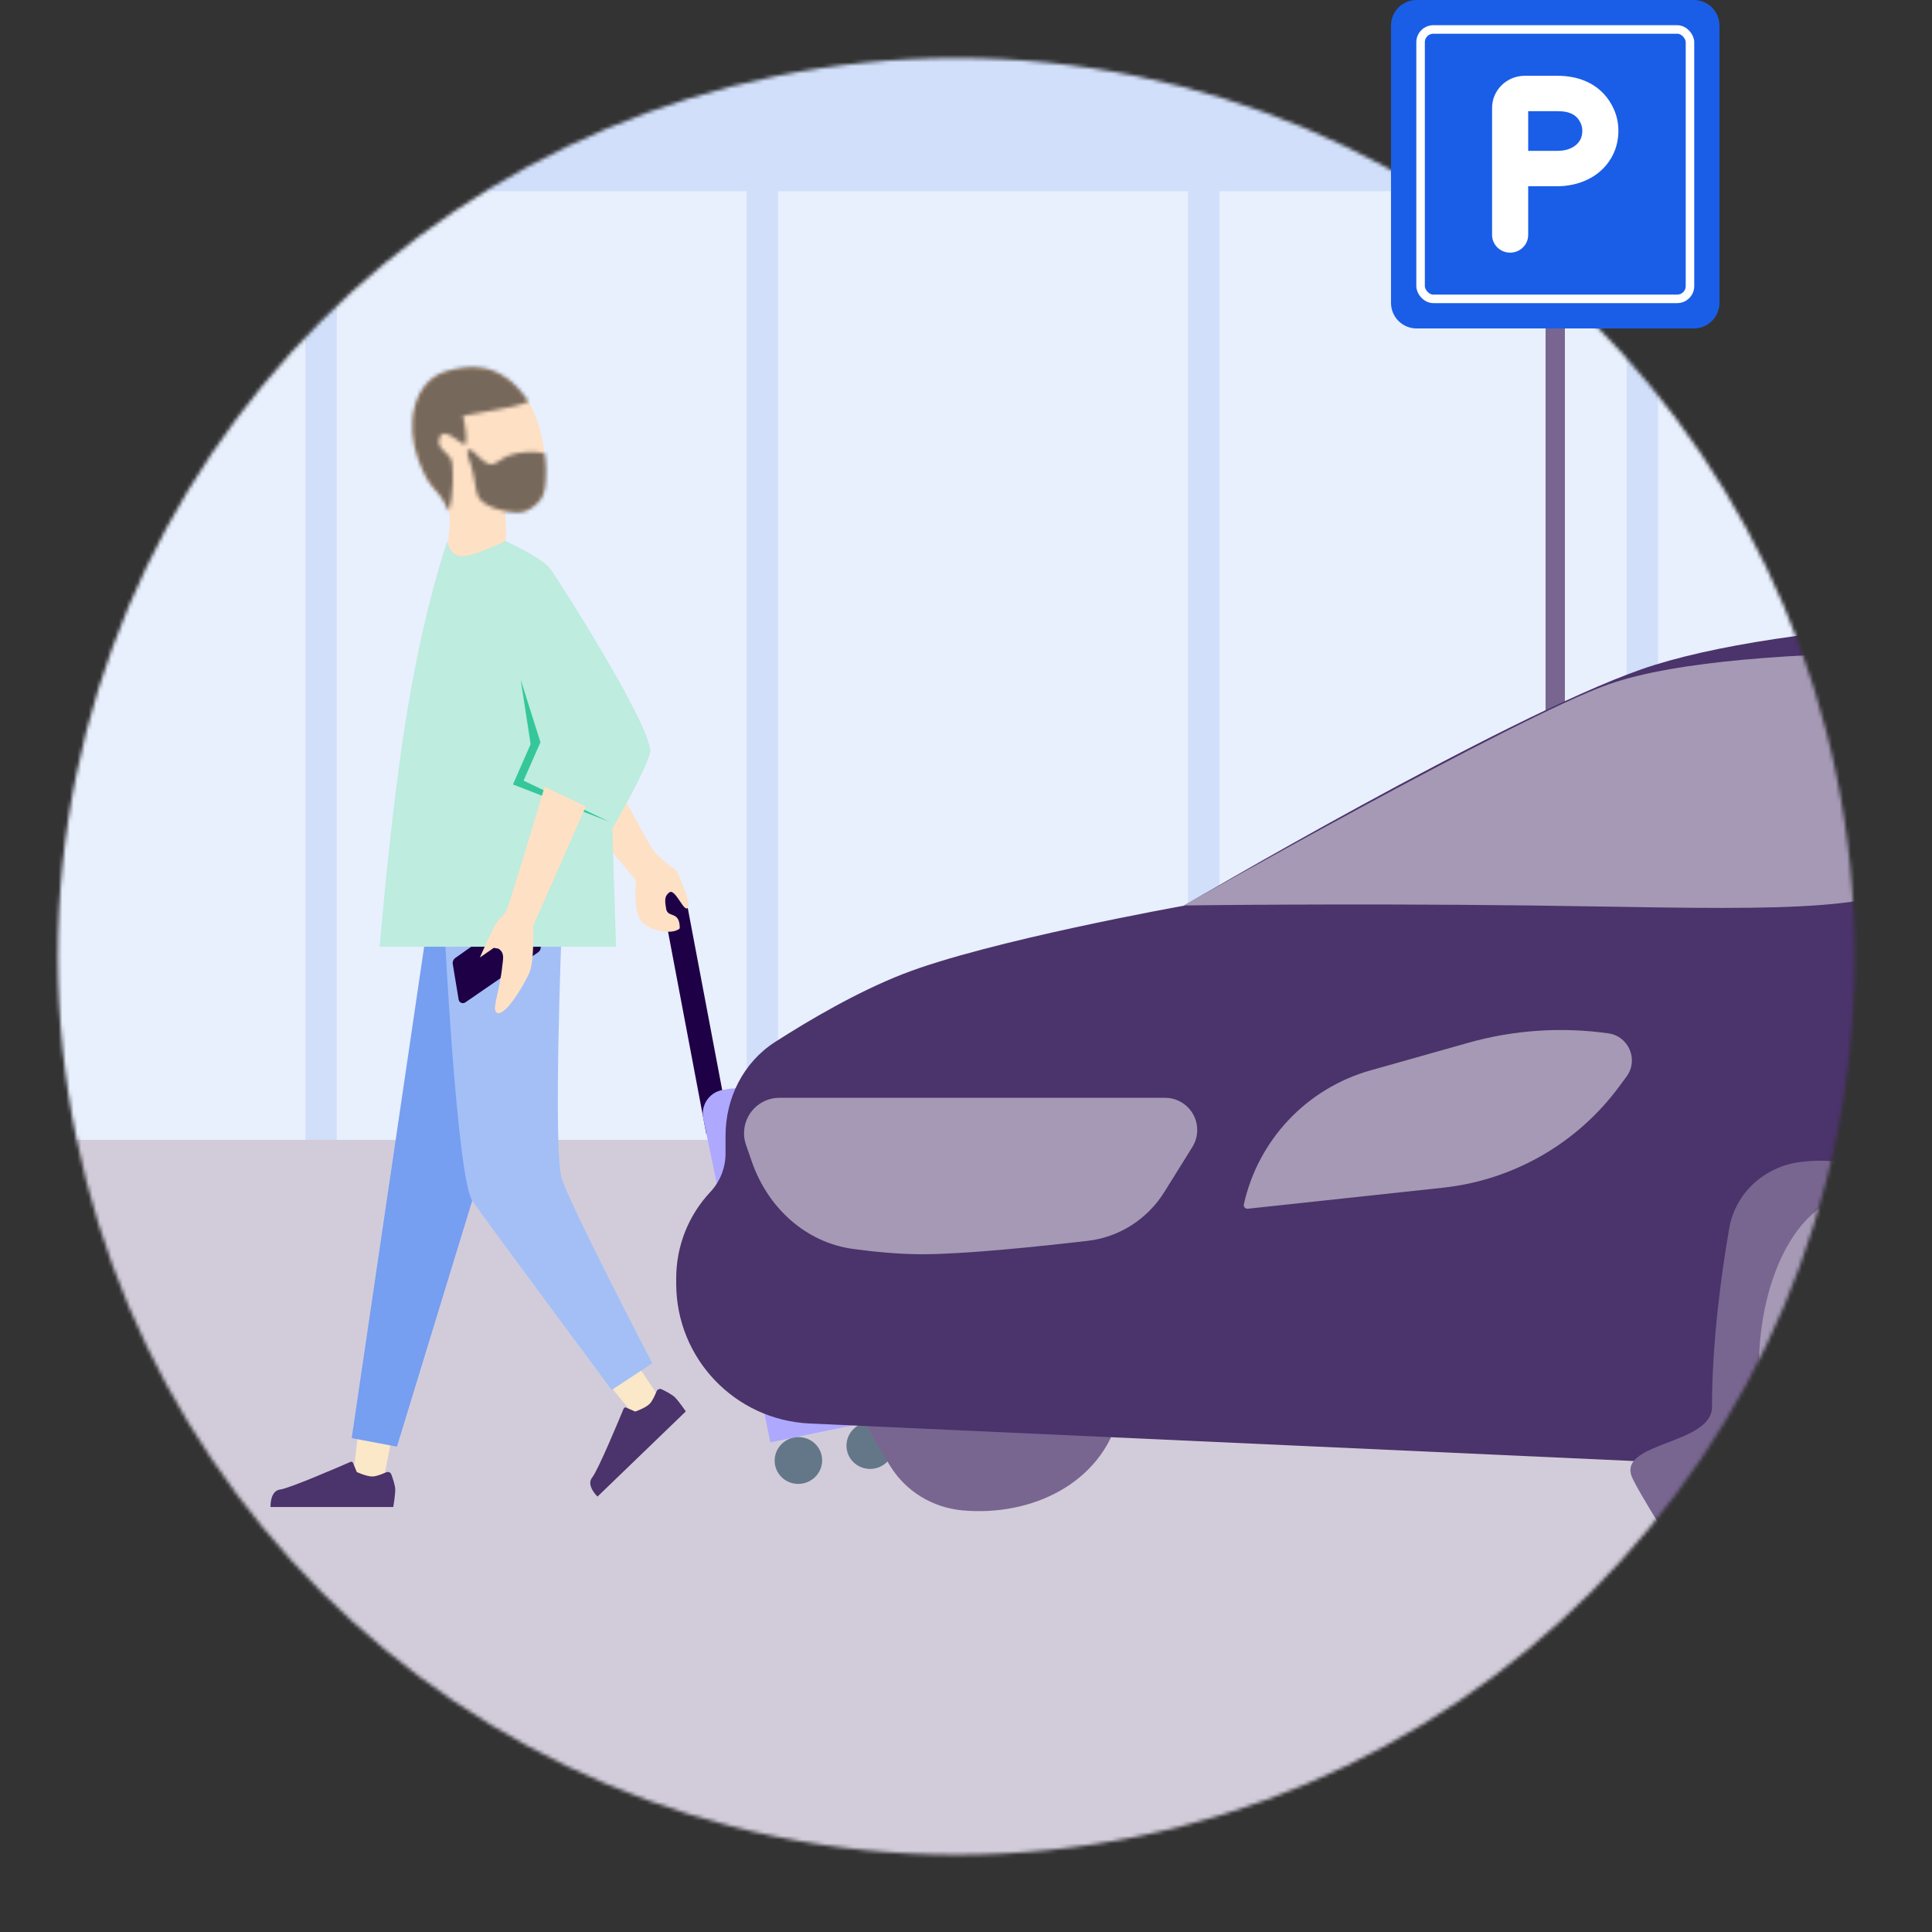
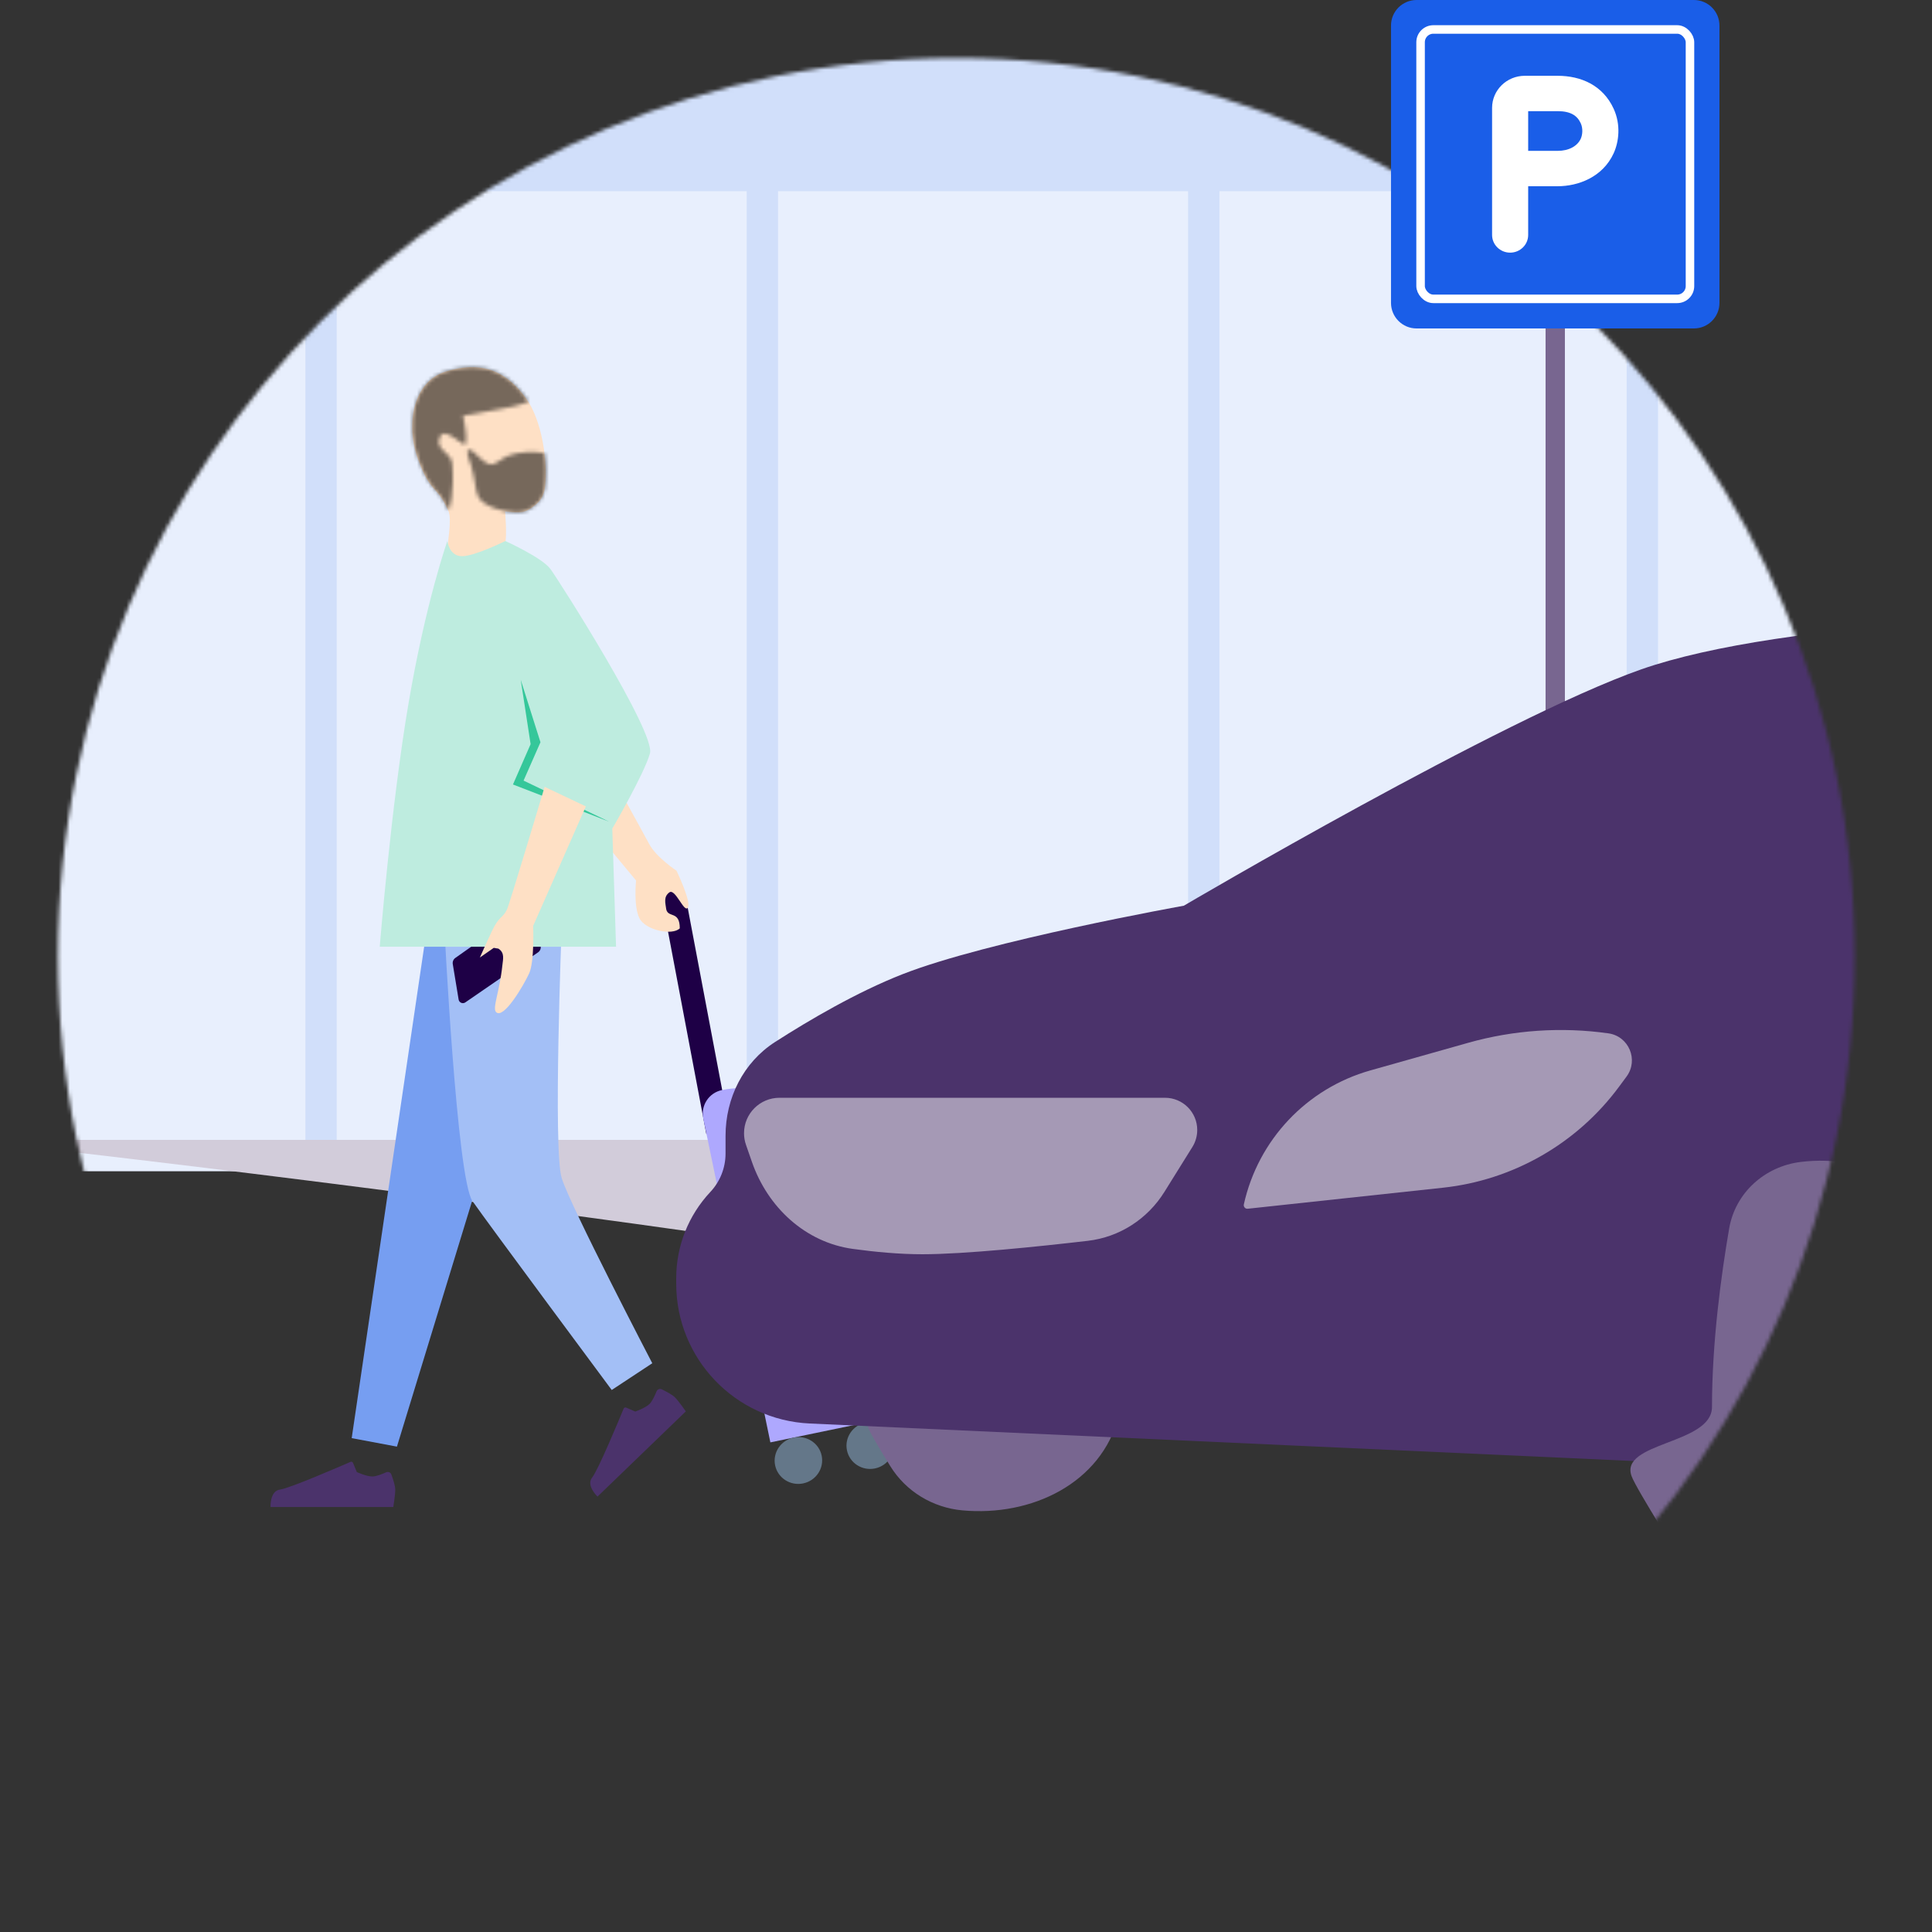
<svg xmlns="http://www.w3.org/2000/svg" width="512" height="512" viewBox="0 0 512 512" fill="none">
  <rect x="0" y="0" width="512" height="512" fill="#333333" stroke="none" />
  <mask id="mask0_1268_17220" style="mask-type:alpha" maskUnits="userSpaceOnUse" x="15" y="15" width="477" height="477">
    <circle cx="253.439" cy="253.455" r="238.08" fill="#D9D9D9" />
  </mask>
  <g mask="url(#mask0_1268_17220)">
    <path fill-rule="evenodd" clip-rule="evenodd" d="M-7.614 310.389C-7.614 310.389 -231.952 -72.829 53.569 -202.9C339.091 -332.971 454.292 45.294 777.86 -41.764C1101.43 -128.823 1139.48 262.154 947.442 310.389H-7.614Z" fill="#E8EFFD" />
    <path d="M876.318 50.674H789.527V302.784H781.227V50.674H673.328V302.784H665.027V50.674H556.353V302.796H548.052V50.674H439.392V302.784H431.091V50.674H323.164V302.784H314.863V50.674H206.189V302.784H197.888V50.674H89.228V302.784H80.927V50.674H22.066V5.109H876.318V50.674Z" fill="#D1DFFA" />
    <path fill-rule="evenodd" clip-rule="evenodd" d="M-77.841 -65.16C-112.729 -45.2 -87.19 -11.87 -110.693 34.671C-134.196 81.212 -172.327 79.321 -168.723 131.553C-165.119 183.785 -134.997 214.001 -83.656 221.71C-32.316 229.419 5.176 196.966 22.756 161.16C40.336 125.354 4.943 41.255 4.943 41.255C4.943 41.255 -42.954 -85.121 -77.841 -65.16Z" fill="#72D8B8" />
-     <path fill-rule="evenodd" clip-rule="evenodd" d="M-8.953 302.078C-245.996 507.809 250.917 643.595 451.086 509.867C651.256 376.139 984.872 516.039 949.755 302.078H-8.953Z" fill="#D2CCDA" />
+     <path fill-rule="evenodd" clip-rule="evenodd" d="M-8.953 302.078C651.256 376.139 984.872 516.039 949.755 302.078H-8.953Z" fill="#D2CCDA" />
    <path fill-rule="evenodd" clip-rule="evenodd" d="M121.113 148.497C119.81 147.36 118.562 147.884 118.553 145.937C118.544 144.024 119.835 137.594 118.827 135.367C115.645 128.338 114.165 130.956 110.791 121.745C107.417 112.535 109.39 101.151 118.127 98.457C126.864 95.763 133.59 97.629 139.32 105.435C143.737 111.454 145.196 122.596 144.445 129.057C144.217 131.022 143.341 132.491 142.426 133.328C141.3 134.36 140.279 135.09 139.106 135.514C137.46 136.109 133.86 135.514 133.86 135.514C133.86 135.514 134.416 142.274 133.86 143.945C133.303 145.617 129.365 148.068 126.864 148.424C124.363 148.781 122.415 149.634 121.113 148.497Z" fill="#FEE0C5" />
-     <path d="M103.714 381.607L101.215 394.374H93.195L94.949 379.364L103.714 381.607ZM175.007 370.807L169.444 376.765L161.088 366.546L168.818 361.57L175.007 370.807Z" fill="#FAE8C8" />
    <path fill-rule="evenodd" clip-rule="evenodd" d="M102.325 390.181C102.862 389.941 103.503 390.181 103.706 390.731C104.13 391.881 104.745 393.726 104.745 394.746C104.745 396.302 104.225 399.375 104.225 399.375C102.415 399.375 71.691 399.375 71.691 399.375C71.691 399.375 71.493 395.08 74.225 394.746C76.683 394.446 90.202 388.583 92.892 387.409C93.151 387.296 93.447 387.42 93.554 387.68L94.556 390.105C94.556 390.105 97.086 391.282 98.667 391.282C99.676 391.282 101.289 390.643 102.325 390.181Z" fill="#4B336B" />
    <path fill-rule="evenodd" clip-rule="evenodd" d="M173.987 368.741C174.207 368.196 174.835 367.923 175.364 368.179C176.468 368.712 178.194 369.612 178.903 370.346C179.985 371.465 181.748 374.036 181.748 374.036C180.446 375.292 158.345 396.612 158.345 396.612C158.345 396.612 155.216 393.659 156.949 391.523C158.509 389.602 164.156 376.004 165.275 373.293C165.383 373.032 165.681 372.916 165.939 373.028L168.346 374.077C168.346 374.077 170.984 373.169 172.122 372.071C172.848 371.371 173.564 369.792 173.987 368.741Z" fill="#4B336B" />
    <path fill-rule="evenodd" clip-rule="evenodd" d="M113.159 245.781L93.203 381.121L105.192 383.371L147.297 245.781H113.159Z" fill="#769EF1" />
    <path fill-rule="evenodd" clip-rule="evenodd" d="M117.766 245.781C117.766 245.781 121.066 312.34 125.194 318.275C129.321 324.211 162.114 368.361 162.114 368.361L172.861 361.274C172.861 361.274 151.163 319.655 148.853 312.202C146.543 304.749 148.853 245.781 148.853 245.781H117.766Z" fill="#A3BFF6" />
    <path d="M193.347 299.222L181.595 237.103C180.783 233.185 176.906 230.671 172.926 231.495L174.198 237.634C174.727 237.525 175.315 237.849 175.425 238.38L187.177 300.5L193.347 299.222Z" fill="#1E0046" />
    <path fill-rule="evenodd" clip-rule="evenodd" d="M186.377 296.392C185.666 292.959 187.873 289.599 191.307 288.888C205.195 286.012 218.786 294.939 221.662 308.827L235.521 375.747L204.157 382.243L186.377 296.392Z" fill="#AEA8FE" />
    <path d="M236.793 381.803C237.487 385.156 235.288 388.446 231.88 389.151C228.473 389.857 225.147 387.711 224.453 384.359C223.759 381.006 225.958 377.716 229.366 377.011C232.774 376.305 236.099 378.451 236.793 381.803Z" fill="#647789" />
    <path d="M217.754 385.772C218.448 389.124 216.249 392.414 212.841 393.12C209.434 393.826 206.108 391.68 205.414 388.327C204.72 384.975 206.919 381.685 210.327 380.979C213.734 380.274 217.06 382.419 217.754 385.772Z" fill="#647789" />
    <path fill-rule="evenodd" clip-rule="evenodd" d="M143.224 250.493L140.367 241.764C140.173 241.171 139.536 240.84 138.943 241.024C138.831 241.058 138.726 241.11 138.631 241.177L120.666 253.864C120.147 254.23 119.885 254.86 119.99 255.491L121.541 264.888C121.642 265.501 122.223 265.925 122.839 265.833C123.007 265.808 123.167 265.746 123.307 265.65L142.592 252.383C143.199 251.966 143.455 251.199 143.224 250.493Z" fill="#1E0046" />
    <path fill-rule="evenodd" clip-rule="evenodd" d="M179.285 230.753C179.285 230.753 183.278 239.057 182.293 240.545C181.307 242.032 178.955 235.322 177.38 236.496C175.804 237.669 176.329 239.245 176.559 240.979C177.074 243.327 180.149 241.274 180.149 246.018C178.175 248.01 171.036 246.531 169.446 243.327C167.855 240.124 168.566 233.351 168.566 233.351L146.412 206.615L157.413 197.163C157.413 197.163 170.174 220.128 172.034 223.656C173.893 227.185 179.285 230.753 179.285 230.753Z" fill="#FEE0C5" />
    <path fill-rule="evenodd" clip-rule="evenodd" d="M118.553 143.375C118.553 143.375 112.851 159.438 108.254 186.448C103.657 213.459 100.633 250.895 100.633 250.895H163.259L162.263 219.589C162.263 219.589 170.672 205.187 172.244 199.673C173.815 194.16 148.152 153.918 145.894 150.826C143.637 147.734 133.913 143.375 133.913 143.375C133.913 143.375 125.841 147.397 122.433 147.397C119.026 147.397 118.553 143.375 118.553 143.375Z" fill="#BEECDF" />
    <path fill-rule="evenodd" clip-rule="evenodd" d="M143.227 196.699L138 180.156L140.618 197.21L135.941 207.895L161.353 217.718L138.75 206.866L143.227 196.699Z" fill="#35C79A" />
    <path d="M133.127 255.865C133.307 254.153 133.782 252.589 132.196 251.472C132.055 251.373 131.91 251.335 131.762 251.347L130.853 251.193L127.17 253.754C127.17 253.754 128.904 249.821 130.385 246.697C132.299 242.659 133.214 243.409 134.361 241.01C135.029 239.613 144.333 208.523 144.333 208.523L155.258 213.703L141.29 245.373C141.29 245.373 141.693 254.812 140.211 258.004C138.729 261.196 133.488 270.151 131.485 268.238C130.412 267.213 132.389 262.882 133.127 255.865Z" fill="#FEE0C5" />
    <mask id="mask1_1268_17220" style="mask-type:luminance" maskUnits="userSpaceOnUse" x="109" y="97" width="36" height="39">
      <path d="M130.943 122.929C128.564 124.054 125.371 118.688 124.237 119.183C123.05 119.7 124.837 122.166 125.47 125.824C126.024 129.024 126.298 130.943 126.921 131.926C128.437 134.314 133.53 135.684 136.374 135.803C137.289 135.841 138.292 135.784 139.146 135.514C139.641 135.357 140.104 135.095 140.559 134.816C141.295 134.364 142.002 133.799 142.728 133.042C144.58 131.113 144.58 128.534 144.672 125.824C144.703 124.925 144.764 123.724 144.582 122.106C144.513 121.49 144.324 120.111 144.324 120.111C144.324 120.111 140.886 119.354 137.104 120.111C133.322 120.869 133.322 121.804 130.943 122.929ZM128.1 97.524C125.971 97.134 124.257 97.232 122.632 97.44C121.152 97.629 119.748 97.934 118.174 98.419C109.437 101.113 107.464 112.497 110.838 121.707C114.212 130.917 115.692 128.3 118.873 135.329C119.027 135.669 120.487 130.107 119.84 122.859C119.56 119.718 115.166 119.275 116.529 115.874C117.892 112.473 123.19 119.275 123.474 117.409C123.842 114.982 122.698 110.234 122.692 110.206C122.692 110.206 127.059 109.314 132.563 108.395C138.027 107.482 140.03 106.438 140.059 106.423C140.059 106.423 139.844 106.08 139.746 105.937C139.51 105.591 139.319 105.345 139.194 105.174C138.712 104.517 138.303 104.032 138.017 103.695C137.746 103.377 137.465 103.062 137.203 102.783C136.14 101.652 135.189 100.834 134.418 100.296C133.575 99.708 132.953 99.305 132.248 98.941C131.827 98.723 131.382 98.509 130.827 98.305C130.136 98.051 129.402 97.762 128.1 97.524Z" fill="white" />
    </mask>
    <g mask="url(#mask1_1268_17220)">
      <g opacity="0.538">
        <rect width="53.168" height="46.573" transform="matrix(-1 0 0 1 159.551 92.711)" fill="black" />
      </g>
    </g>
    <ellipse cx="412.162" cy="346.956" rx="17.92" ry="5.12" fill="#786690" />
    <rect x="409.594" y="85.836" width="5.12" height="261.12" fill="#786690" />
    <path fill-rule="evenodd" clip-rule="evenodd" d="M250.063 328.401C251.326 321.102 257.335 315.709 264.687 314.803V314.803C278.392 313.115 291.946 320.06 295.603 333.376C297.533 340.405 299.043 348.563 299.043 356.882C299.043 363.176 297.998 369.47 296.477 375.296C291.827 393.111 273.38 401.946 255.044 400.265V400.265C247.198 399.546 240.094 395.269 235.95 388.567C233.278 384.247 230.705 379.941 230.185 378.576C227.522 371.582 246.574 372.12 246.574 364.49C246.574 351.432 248.435 337.814 250.063 328.401Z" fill="#786690" />
    <path fill-rule="evenodd" clip-rule="evenodd" d="M275.283 391.128C285.822 391.128 294.366 375.616 294.366 356.482C294.366 337.347 285.822 321.836 275.283 321.836C264.743 321.836 256.199 337.347 256.199 356.482C256.199 375.616 264.743 391.128 275.283 391.128Z" fill="#786690" />
    <path fill-rule="evenodd" clip-rule="evenodd" d="M750.634 329.526C759.072 320.704 763.187 308.608 761.881 296.47L759.564 274.954C757.386 254.723 744.127 237.388 725.172 229.989V229.989C725.172 229.989 663.759 175.241 610.447 167.567C557.136 159.893 471.572 164.525 434.926 177.394C398.281 190.263 313.724 240.023 313.724 240.023C313.724 240.023 261.731 249.324 239.165 258.179C227.084 262.92 214.499 270.299 205.412 276.132C196.991 281.538 192.277 290.991 192.277 300.998V305.698C192.277 309.482 190.835 313.125 188.245 315.884V315.884C182.436 322.07 179.203 330.238 179.203 338.724V340.195C179.203 360.021 194.797 376.341 214.602 377.243L434.926 387.276L514.172 383.172L693.73 348.394L728.677 341.54C737.06 339.896 744.729 335.7 750.634 329.526V329.526Z" fill="#4B336B" />
    <path d="M477.184 307.928C494.986 305.72 512.586 314.765 517.324 332.067C519.847 341.282 521.826 351.991 521.826 362.913C521.826 371.208 520.445 379.503 518.444 387.17C512.406 410.297 488.484 421.801 464.683 419.606C454.504 418.667 445.295 413.1 439.943 404.39C436.458 398.721 433.091 393.053 432.413 391.262C428.956 382.123 453.693 382.826 453.694 372.855C453.694 355.731 456.128 337.87 458.247 325.564C459.877 316.104 467.657 309.109 477.184 307.928ZM715.427 286.351C729.132 284.663 742.686 291.609 746.343 304.924C748.274 311.953 749.784 320.111 749.784 328.43C749.784 334.724 748.738 341.018 747.217 346.844C742.567 364.659 724.12 373.494 705.785 371.814C697.938 371.095 690.834 366.818 686.69 360.116C684.018 355.796 681.445 351.49 680.925 350.125C678.262 343.131 697.314 343.668 697.314 336.038C697.314 322.98 699.176 309.363 700.804 299.95C702.067 292.651 708.075 287.257 715.427 286.351Z" fill="#786690" />
-     <path d="M491.384 317.148C505.342 317.148 516.656 337.522 516.656 362.653C516.656 387.785 505.342 408.158 491.384 408.158C477.426 408.158 466.11 387.785 466.11 362.653C466.11 337.522 477.426 317.148 491.384 317.148ZM726.088 293.361C736.627 293.361 745.172 308.873 745.172 328.007C745.172 347.141 736.627 362.653 726.088 362.653C715.549 362.653 707.005 347.141 707.005 328.007C707.005 308.873 715.549 293.362 726.088 293.361ZM595.994 178.441C642.387 174.293 697.358 227.361 697.526 227.524C697.294 227.529 643.923 228.774 614.376 231.416C603.825 232.359 589.517 234.091 575.469 235.926V227.734C575.469 226.174 574.22 224.901 572.66 224.871C562.671 224.682 552.984 228.303 545.568 234.997L538.98 240.943C530.814 242.115 525.555 242.9 525.555 242.9C525.609 242.762 549.584 182.591 595.994 178.441ZM426.28 181.359C462.86 168.512 557.916 174.094 558.257 174.114C558.175 174.156 551.643 177.542 536.78 195.508C521.823 213.588 516.368 226.436 506.583 233.907C495.172 242.619 455.861 240.567 405.49 239.962C355.119 239.357 313.699 239.962 313.699 239.962C313.699 239.962 402.184 189.821 426.28 181.359Z" fill="#A599B5" />
    <path fill-rule="evenodd" clip-rule="evenodd" d="M197.176 300.314C197.176 295.127 201.381 290.922 206.568 290.922H308.743C313.457 290.922 317.28 294.744 317.28 299.459V299.459C317.28 301.054 316.832 302.618 315.989 303.973L308.566 315.888C304.102 323.053 296.672 327.854 288.287 328.83C275.223 330.351 255.624 332.389 244.443 332.389C238.317 332.389 231.859 331.777 226.021 330.974C213.406 329.237 203.457 319.96 199.273 307.932L197.697 303.399C197.352 302.407 197.176 301.364 197.176 300.314V300.314Z" fill="#A599B5" />
    <path fill-rule="evenodd" clip-rule="evenodd" d="M382.399 314.757C401.003 312.753 417.918 303.055 429.046 288.013L431.047 285.308C434.306 280.904 431.671 274.616 426.246 273.85V273.85C413.811 272.094 401.146 272.95 389.06 276.361L363.162 283.672C346.301 288.431 333.419 302.071 329.63 319.176V319.176C329.49 319.812 330.014 320.398 330.661 320.328L382.399 314.757Z" fill="#A599B5" />
  </g>
  <path d="M368.633 6.77C368.633 3.031 371.664 0 375.403 0H448.903C452.642 0 455.673 3.031 455.673 6.77V80.27C455.673 84.009 452.642 87.04 448.903 87.04H375.403C371.664 87.04 368.633 84.009 368.633 80.27V6.77Z" fill="#1A5EE8" />
  <rect x="376.468" y="7.808" width="71.393" height="71.393" rx="3.385" stroke="white" stroke-width="2.257" />
  <path fill-rule="evenodd" clip-rule="evenodd" d="M404.983 29.459V39.979L412.786 39.979C415.776 39.979 418.023 38.716 418.911 36.777C419.367 35.783 419.562 34.08 418.911 32.661C417.977 30.623 416.216 29.459 412.786 29.459H404.983ZM404.983 49.353L412.786 49.353C418.186 49.353 424.716 46.989 427.636 40.619C429.004 37.634 429.599 33.101 427.636 28.82C424.762 22.55 418.908 20.086 412.786 20.086H404.088C399.296 20.086 395.418 23.893 395.418 28.584V62.267C395.418 64.855 397.559 66.954 400.2 66.954C402.842 66.954 404.983 64.855 404.983 62.267V49.353Z" fill="white" />
</svg>